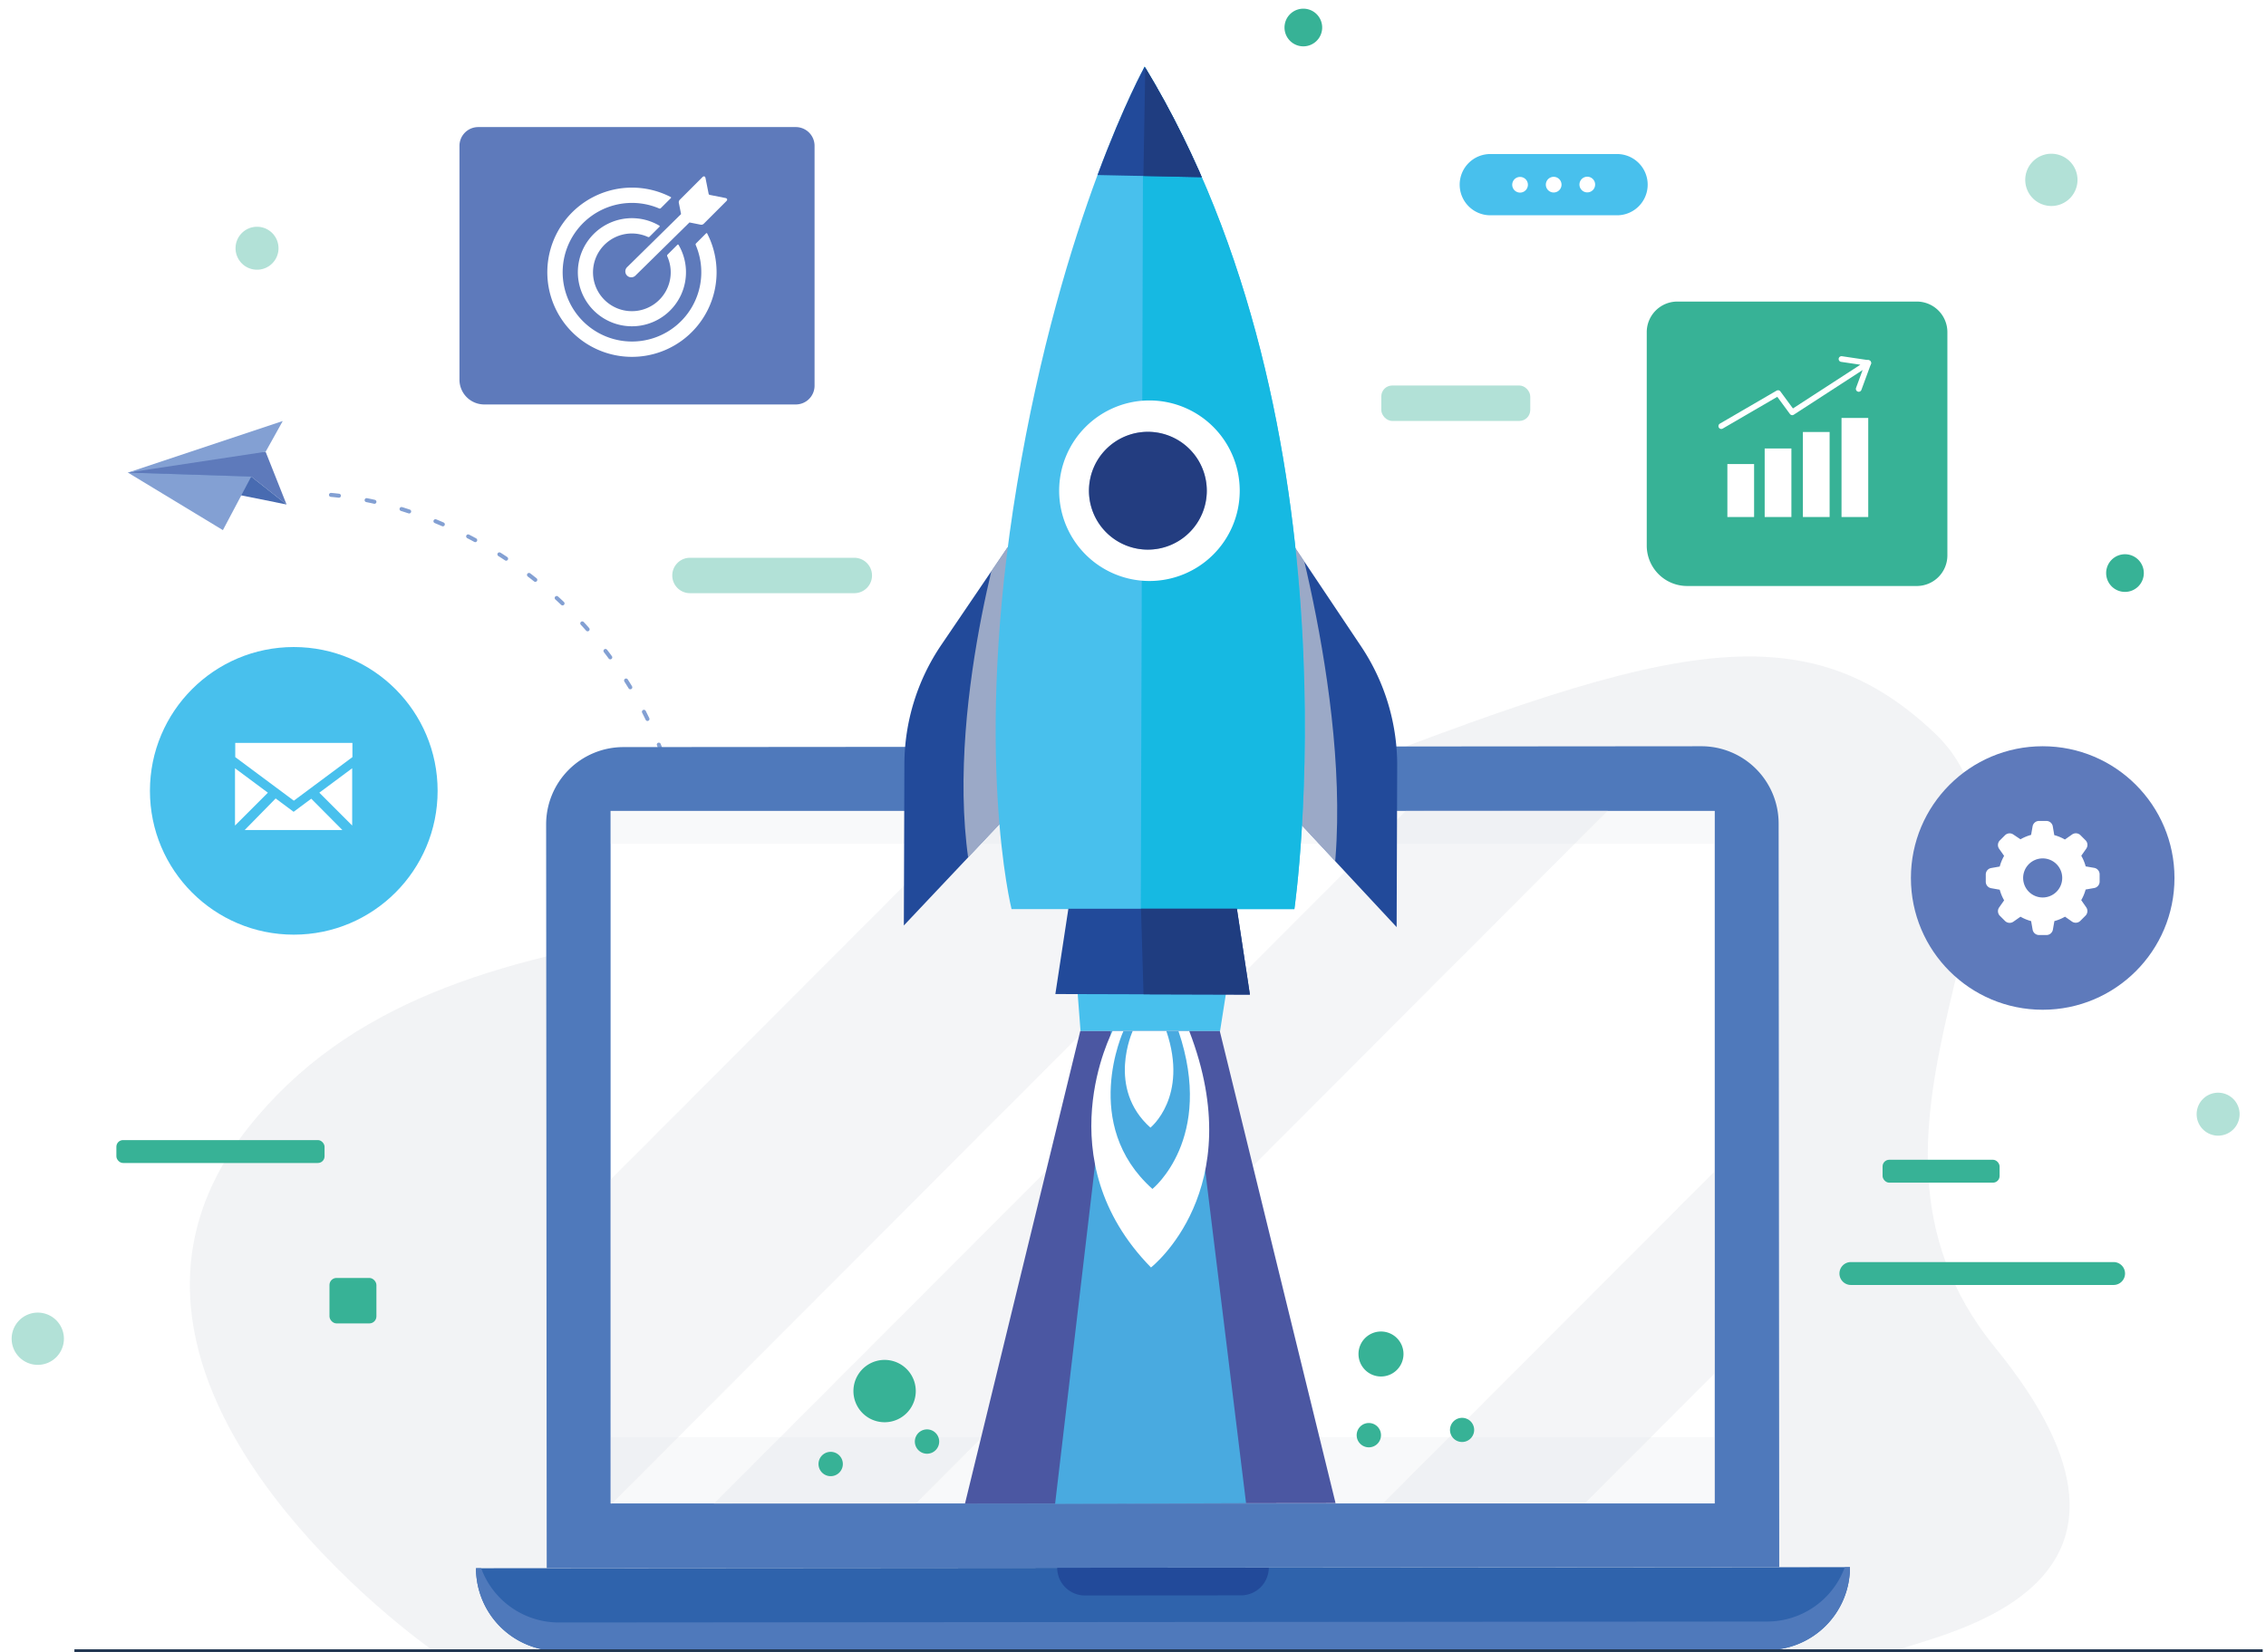
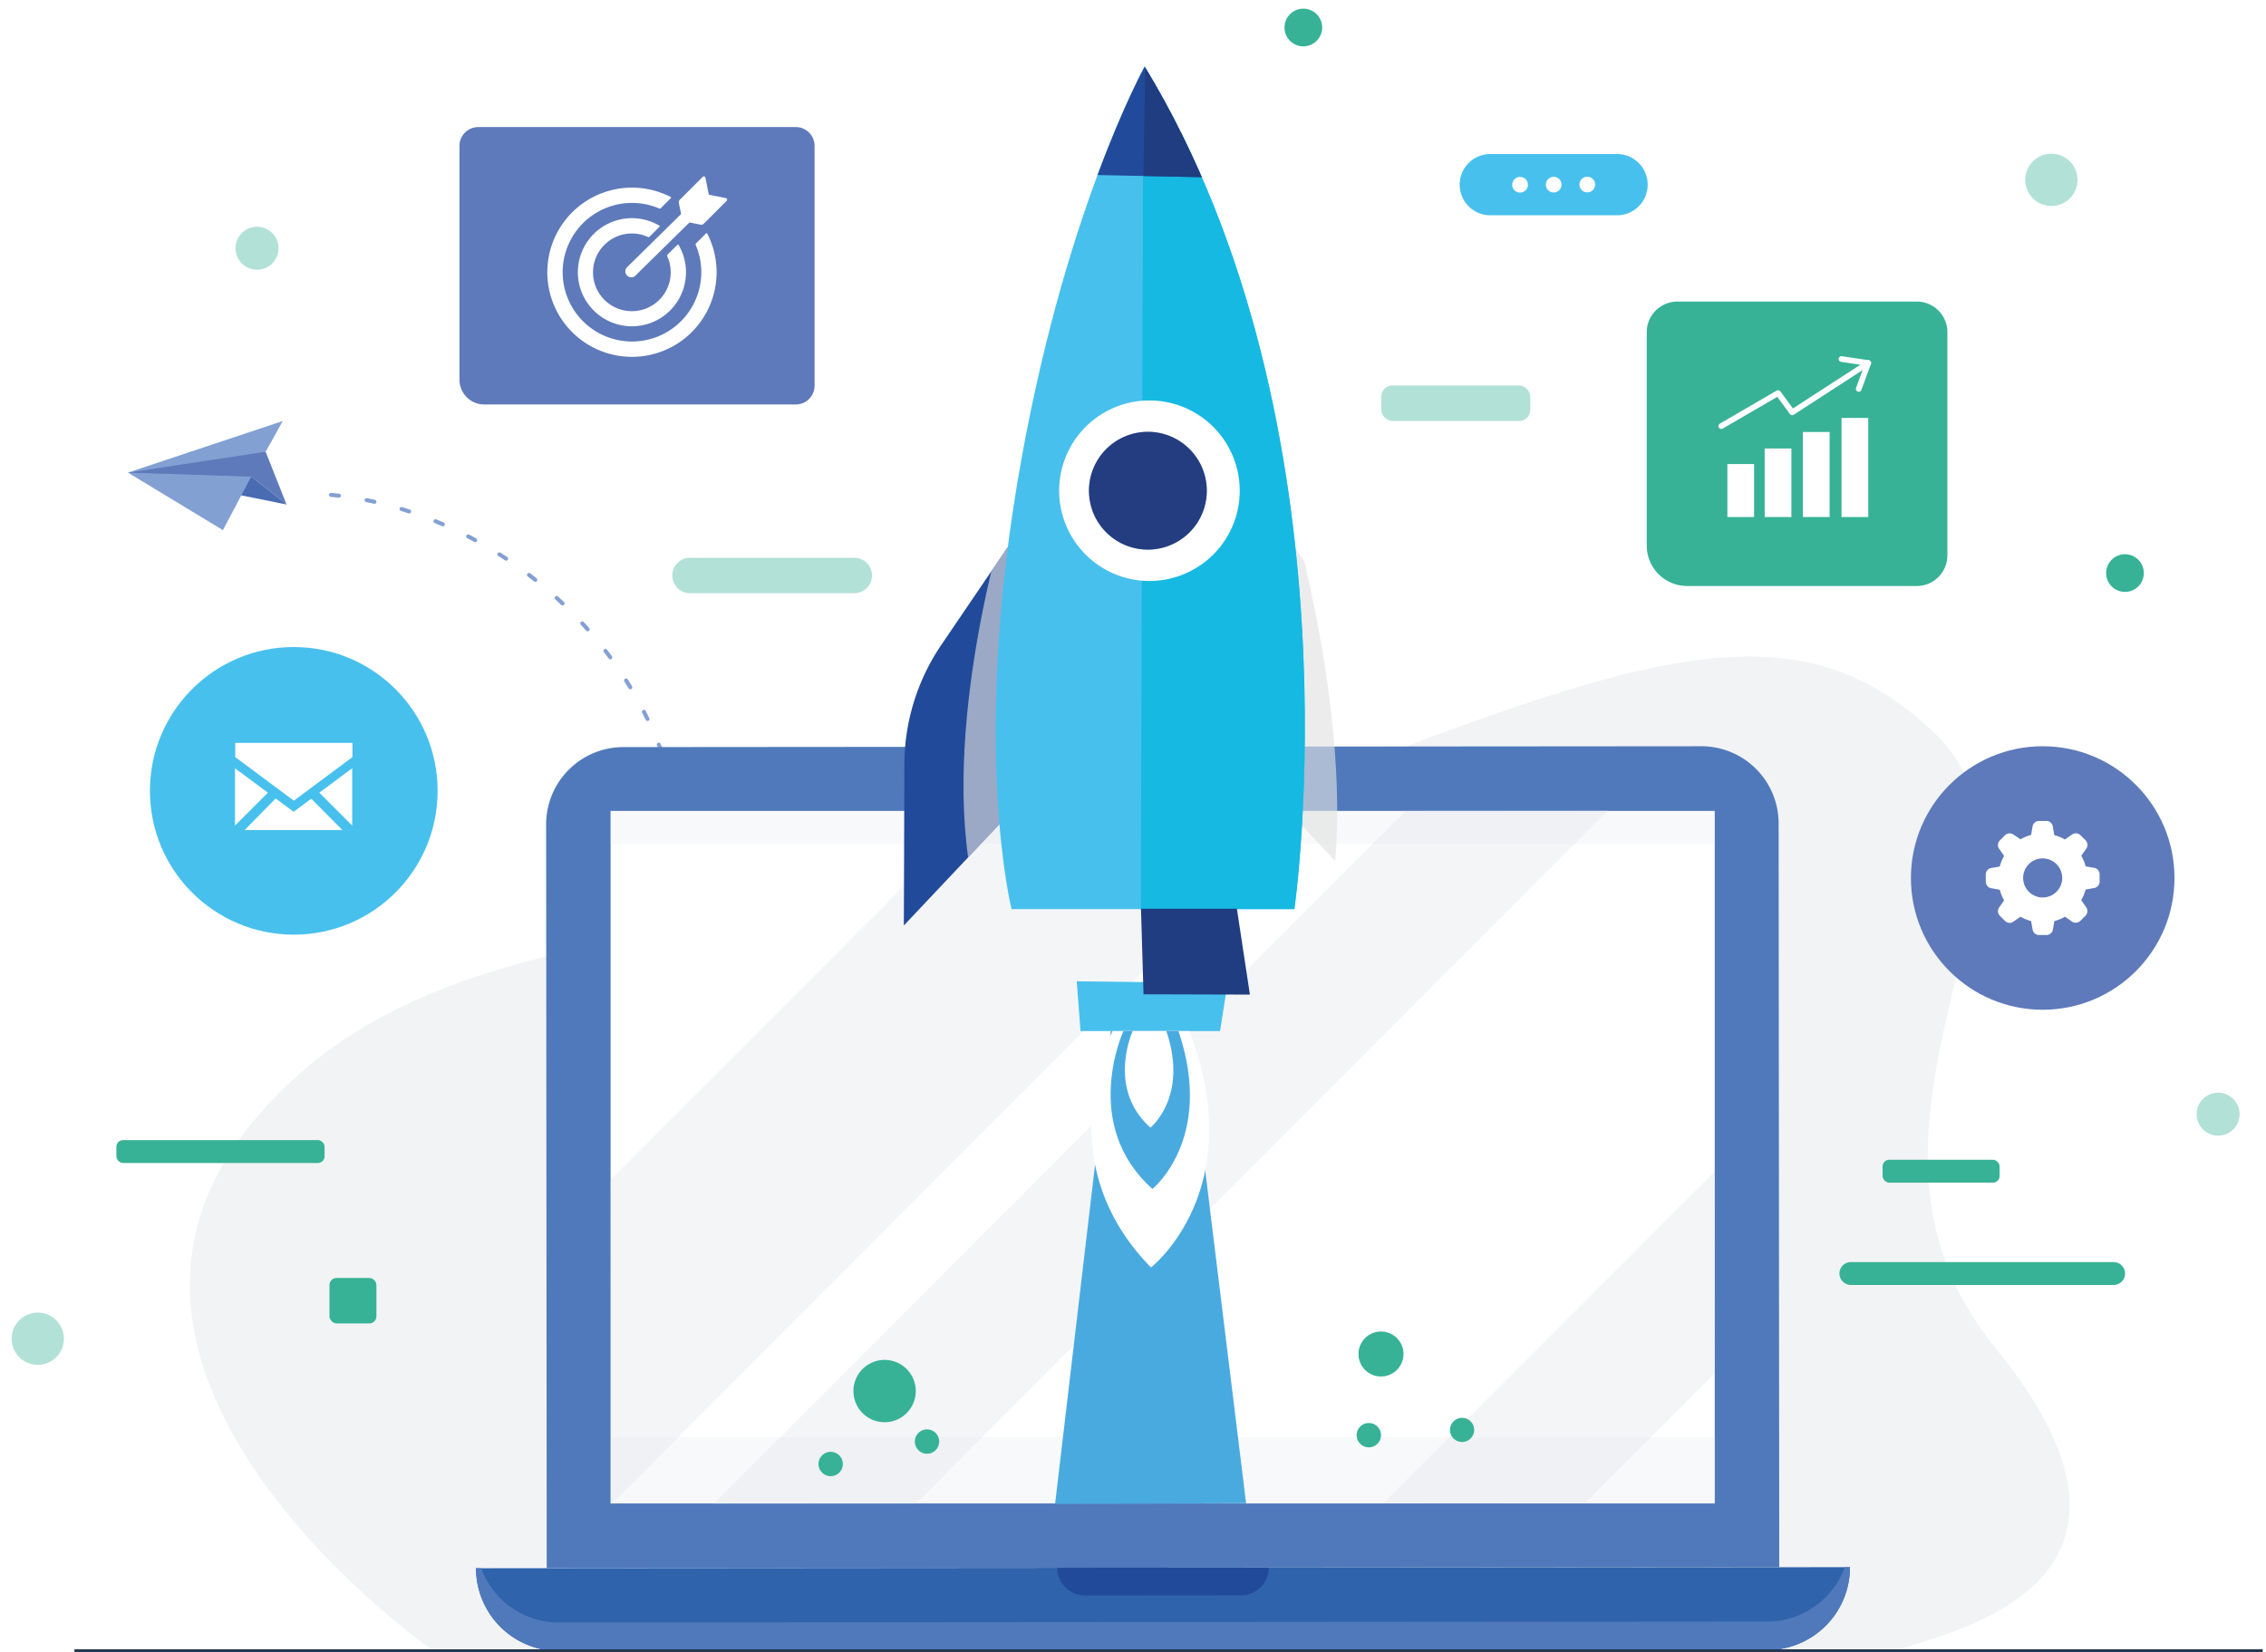
<svg xmlns="http://www.w3.org/2000/svg" width="576" height="420.025" viewBox="0 0 576 420.025">
  <defs>
    <style>.a{fill:#fff;}.b,.e,.k,.r{fill:none;}.c{clip-path:url(#a);}.d{fill:#dde1e6;}.d,.l{opacity:0.38;}.d,.l,.p,.t,.z{isolation:isolate;}.e{stroke:#83a0d3;stroke-width:1.018px;stroke-dasharray:2.037 7.128;}.e,.k{stroke-linecap:round;stroke-linejoin:round;}.f{fill:#5e7abb;}.g{fill:#486bb1;}.h{fill:#83a0d3;}.i{fill:#48c0ed;}.j,.l{fill:#37b296;}.k{stroke:#fff;stroke-width:1.451px;}.m{fill:#2f63ac;}.n{fill:#4f79bb;}.o{fill:#224a9a;}.p{fill:#d3d4dd;opacity:0.16;}.q{opacity:0.8;}.r{stroke:#233853;stroke-miterlimit:10;stroke-width:0.876px;}.s{clip-path:url(#b);}.t{fill:#e1e1e1;opacity:0.63;}.u{clip-path:url(#c);}.v{clip-path:url(#d);}.w{fill:#16b9e2;}.x{clip-path:url(#e);}.y{fill:#1f3d80;}.z{opacity:0.46;fill:url(#f);}.aa{clip-path:url(#g);}.ab{fill:#4b57a2;}.ac{fill:#49aae0;}</style>
    <clipPath id="a">
      <rect class="a" width="576" height="420.025" transform="translate(138.684 148.085)" />
    </clipPath>
    <clipPath id="b">
      <path class="b" d="M394.837,287.189l-16.889,24.875a54.3,54.3,0,0,0-9.377,30.328l-.135,40.992,35.773-37.909Z" />
    </clipPath>
    <clipPath id="c">
      <path class="b" d="M467.936,287.43l16.725,24.989a54.318,54.318,0,0,1,9.179,30.388L493.7,383.8l-35.524-38.143Z" />
    </clipPath>
    <clipPath id="d">
      <path class="b" d="M429.653,165.035s-21.06,37.821-32.433,106.157-1.408,108.034-1.408,108.034h71.894S485.39,256.868,429.653,165.035Z" />
    </clipPath>
    <clipPath id="e">
      <path class="b" d="M459.785,193.462l-54.479-1.131,23.265-33.326Z" />
    </clipPath>
    <linearGradient id="f" x1="121.394" y1="-55.913" x2="121.427" y2="-55.913" gradientUnits="objectBoundingBox">
      <stop offset="0.142" stop-color="#262e62" />
      <stop offset="0.233" stop-color="#262e62" stop-opacity="0.953" />
      <stop offset="0.346" stop-color="#262f65" stop-opacity="0.824" />
      <stop offset="0.472" stop-color="#26326b" stop-opacity="0.604" />
      <stop offset="0.604" stop-color="#253774" stop-opacity="0.302" />
      <stop offset="0.715" stop-color="#1f3d80" stop-opacity="0" />
    </linearGradient>
    <clipPath id="g">
      <path class="b" d="M410.255,379.134h42.839l3.306,21.827-49.452-.142Z" />
    </clipPath>
  </defs>
  <g transform="translate(-138.684 -148.085)">
    <rect class="a" width="576" height="420.025" transform="translate(138.684 148.085)" />
    <g class="c">
      <path class="d" d="M249.016,567.933s-98.485-68.312-47.349-133,152.462-41.711,252.841-81,139.3-54.174,175.932-19.48c35.8,33.91-31.045,99.376,15.357,156.2,50.192,61.466-13.7,72.64-25.792,77.28Z" />
      <path class="e" d="M351.444,366.017c-23.735,16.438-36.022,26.606-38.2,1.616-5.367-61.649-58.407-94.041-97.042-94.028" />
      <path class="f" d="M196.384,262.808c-.141-.1,9.816.133,9.816.133l5.323,13.411-8.982-7.1-10.487,3.738-20.862-4.749Z" />
      <path class="g" d="M171.2,268.245l40.331,8.107-8.982-7.1Z" />
      <path class="h" d="M171.2,268.245l39.359-13.115-4.351,7.812-35.008,5.3,31.349,1.011-7.206,13.616Z" />
      <path class="i" d="M549.725,202.82H517.511a7.787,7.787,0,0,1-7.787-7.787h0a7.788,7.788,0,0,1,7.787-7.786h32.214a7.787,7.787,0,0,1,7.787,7.786h0A7.787,7.787,0,0,1,549.725,202.82Z" />
      <path class="a" d="M527.065,195.054a1.992,1.992,0,1,1-2-1.986,1.992,1.992,0,0,1,2,1.986Z" />
      <path class="a" d="M535.61,195.027a1.992,1.992,0,1,1-2-1.985,1.992,1.992,0,0,1,2,1.985Z" />
      <path class="a" d="M544.155,195a1.993,1.993,0,1,1-2-1.986A1.993,1.993,0,0,1,544.155,195Z" />
      <circle class="i" cx="36.564" cy="36.564" r="36.564" transform="translate(176.796 312.592)" />
      <path class="a" d="M198.419,357.98l8.356-8.356-8.356-6.212Z" />
      <path class="a" d="M217.8,351.153l-4.481,3.333-4.564-3.393-7.869,8.022h24.823Z" />
      <path class="a" d="M219.855,349.622l8.35,8.35V343.411Z" />
      <path class="a" d="M213.376,351.657l14.89-11.075v-3.618H198.481v3.614Z" />
      <path class="j" d="M625.912,297.073H567.541a10.264,10.264,0,0,1-10.266-10.262V232.54a7.782,7.782,0,0,1,7.78-7.784h60.857a7.782,7.782,0,0,1,7.782,7.782V289.29a7.78,7.78,0,0,1-7.779,7.783Z" />
      <path class="k" d="M606.78,239.369l6.8,1.01-19.326,12.533-3.6-4.889-14.435,8.4" />
      <line class="k" y1="6.588" x2="2.422" transform="translate(611.155 240.379)" />
      <rect class="a" width="6.792" height="13.469" transform="translate(577.77 266.068)" />
      <rect class="a" width="6.792" height="17.427" transform="translate(587.252 262.11)" />
      <rect class="a" width="6.792" height="21.618" transform="translate(596.967 257.918)" />
      <rect class="a" width="6.792" height="25.187" transform="translate(606.785 254.35)" />
      <circle class="f" cx="33.498" cy="33.498" r="33.498" transform="translate(624.424 337.817)" />
      <path class="a" d="M671.02,368.74l-2.173-.38a11.209,11.209,0,0,0-1.12-2.7l1.266-1.806a1.666,1.666,0,0,0-.187-2.137l-1.3-1.3a1.668,1.668,0,0,0-2.137-.151l-1.806,1.265a11.272,11.272,0,0,0-2.7-1.12l-.374-2.22a1.667,1.667,0,0,0-1.612-1.383H657a1.667,1.667,0,0,0-1.647,1.383l-.38,2.165a11.291,11.291,0,0,0-2.7,1.12l-1.8-1.209a1.668,1.668,0,0,0-2.139.187l-1.3,1.3a1.67,1.67,0,0,0-.187,2.137l1.266,1.8A11.294,11.294,0,0,0,647,368.4l-2.165.38a1.667,1.667,0,0,0-1.383,1.645v1.842a1.667,1.667,0,0,0,1.383,1.645l2.165.382a11.274,11.274,0,0,0,1.12,2.7l-1.266,1.8a1.67,1.67,0,0,0,.187,2.137l1.3,1.3a1.668,1.668,0,0,0,2.139.187l1.8-1.265a11.25,11.25,0,0,0,2.7,1.12l.38,2.165A1.666,1.666,0,0,0,657,385.818h1.867a1.665,1.665,0,0,0,1.647-1.383l.38-2.165a11.192,11.192,0,0,0,2.7-1.12l1.765,1.237a1.665,1.665,0,0,0,2.137-.187l1.3-1.3a1.667,1.667,0,0,0,.187-2.137l-1.266-1.819a11.232,11.232,0,0,0,1.12-2.7l2.173-.38a1.667,1.667,0,0,0,1.383-1.647v-1.84A1.668,1.668,0,0,0,671.02,368.74Zm-13.1,7.527a4.967,4.967,0,1,1,4.965-4.969v.03a4.967,4.967,0,0,1-4.967,4.94Z" />
      <path class="f" d="M260.25,180.393h80.717a4.773,4.773,0,0,1,4.773,4.773h0v60.979a4.773,4.773,0,0,1-4.773,4.773h-79.19a6.3,6.3,0,0,1-6.3-6.3h0V185.166a4.773,4.773,0,0,1,4.773-4.773Z" />
      <path class="a" d="M323.092,198.431l-4.02-.8a.35.35,0,0,1-.254-.254l-.8-4.02c-.094-.466-.442-.572-.779-.236l-5.786,5.786a.9.9,0,0,0-.219.728l.574,2.877L298.08,216.019a1.507,1.507,0,1,0,2.131,2.132h0l13.73-13.509,2.877.575a.9.9,0,0,0,.727-.219l5.786-5.788C323.665,198.873,323.559,198.525,323.092,198.431Z" />
      <path class="a" d="M303.792,208.269l2.524-2.526a.176.176,0,0,0,.017-.249.2.2,0,0,0-.053-.042,13.743,13.743,0,1,0,4.892,4.9.179.179,0,0,0-.241-.077.2.2,0,0,0-.052.04l-2.526,2.524a.369.369,0,0,0-.068.387,9.876,9.876,0,1,1-4.879-4.883A.367.367,0,0,0,303.792,208.269Z" />
      <path class="a" d="M318.168,207.411l-2.566,2.567a.381.381,0,0,0-.073.387,17.62,17.62,0,1,1-9.273-9.271.382.382,0,0,0,.389-.073l2.566-2.568a.164.164,0,0,0,.022-.231.178.178,0,0,0-.064-.047,21.513,21.513,0,1,0,9.279,9.279.164.164,0,0,0-.215-.09A.167.167,0,0,0,318.168,207.411Z" />
      <rect class="j" width="11.93" height="11.556" rx="1.789" transform="translate(222.435 473.003)" />
      <path class="j" d="M675.942,474.786H609.17a2.911,2.911,0,0,1-2.911-2.911h0a2.912,2.912,0,0,1,2.911-2.911h66.772a2.911,2.911,0,0,1,2.911,2.911h0a2.911,2.911,0,0,1-2.911,2.911Z" />
      <rect class="l" width="37.864" height="9.008" rx="2.771" transform="translate(489.798 246.099)" />
      <path class="l" d="M355.842,298.9H314.07a4.5,4.5,0,0,1-4.5-4.5h0a4.5,4.5,0,0,1,4.5-4.5h41.772a4.5,4.5,0,0,1,4.5,4.5h0A4.5,4.5,0,0,1,355.842,298.9Z" />
      <rect class="j" width="52.918" height="5.821" rx="1.692" transform="translate(168.266 437.952)" />
      <rect class="j" width="29.746" height="5.822" rx="1.692" transform="translate(617.221 442.954)" />
      <path class="j" d="M683.627,293.789A4.788,4.788,0,1,1,678.839,289h0a4.787,4.787,0,0,1,4.787,4.787Z" />
      <path class="j" d="M474.772,155.079a4.788,4.788,0,1,1-4.788-4.788h0a4.787,4.787,0,0,1,4.788,4.786Z" />
      <path class="l" d="M666.77,193.815a6.642,6.642,0,1,1-6.643-6.641h0A6.643,6.643,0,0,1,666.77,193.815Z" />
      <path class="l" d="M154.929,488.459a6.641,6.641,0,1,1-6.641-6.643,6.641,6.641,0,0,1,6.641,6.643Z" />
      <path class="l" d="M209.479,211.2a5.46,5.46,0,1,1-5.46-5.46,5.459,5.459,0,0,1,5.46,5.46Z" />
      <path class="l" d="M707.975,431.365a5.46,5.46,0,1,1-5.46-5.461,5.459,5.459,0,0,1,5.46,5.461Z" />
      <path class="m" d="M587.882,567.611l-307.121.241a21.062,21.062,0,0,1-21.078-21.041h0l349.245-.273h0A21.059,21.059,0,0,1,587.882,567.611Z" />
      <path class="n" d="M587.877,560.36l-307.121.241a21.052,21.052,0,0,1-19.765-13.8h-1.308a21.062,21.062,0,0,0,21.078,21.045l307.121-.241a21.059,21.059,0,0,0,21.048-21.072h-1.308A21.05,21.05,0,0,1,587.877,560.36Z" />
      <path class="o" d="M454.151,553.7l-39.679.031a7.048,7.048,0,0,1-7.056-7.04v0h0l53.781-.042h0A7.05,7.05,0,0,1,454.151,553.7Z" />
      <path class="n" d="M590.955,546.548l-313.3.244-.148-189.1a19.644,19.644,0,0,1,19.627-19.659h0l274.012-.215A19.642,19.642,0,0,1,590.8,357.445h0Z" />
      <rect class="a" width="280.667" height="176.072" transform="translate(293.891 354.26)" />
      <rect class="p" width="280.667" height="16.831" transform="translate(293.953 513.501)" />
      <rect class="p" width="280.667" height="8.355" transform="translate(293.825 354.26)" />
      <g class="q">
        <path class="d" d="M387.426,354.3l-93.532,93.677.065,82.468h.2l175.935-176.21Z" />
        <path class="d" d="M320.12,530.422l51.345-.04L547.4,354.172l-51.345.04Z" />
        <path class="d" d="M541.613,530.249,574.6,497.21l-.04-51.345-84.293,84.424Z" />
      </g>
      <line class="r" x2="556.243" transform="translate(157.598 567.852)" />
      <path class="i" d="M412.381,397.579l.965,12.651h35.465l1.915-12.169Z" />
      <path class="o" d="M394.837,287.189l-16.889,24.875a54.3,54.3,0,0,0-9.377,30.328l-.135,40.992,35.773-37.909Z" />
      <g class="s">
        <path class="t" d="M394.573,278.718s-17.461,55.3-8.328,95.456l18.624-22.247L399.491,283.3Z" />
      </g>
-       <path class="o" d="M467.936,287.43l16.725,24.989a54.318,54.318,0,0,1,9.179,30.388L493.7,383.8l-35.524-38.143Z" />
      <g class="u">
        <path class="t" d="M464.249,268.52s19.638,61.42,12.956,106.147L453.12,343.006l10.237-59.045Z" />
      </g>
      <path class="i" d="M429.653,165.035s-21.06,37.821-32.433,106.157-1.408,108.034-1.408,108.034h71.894S485.39,256.868,429.653,165.035Z" />
      <g class="v">
        <path class="w" d="M429.313,158.252l-.675,230.378,72.7,1.958-26.522-224.2Z" />
        <path class="o" d="M459.785,193.462l-54.479-1.131,23.265-33.326Z" />
        <g class="x">
          <path class="y" d="M430.059,150.629l-.872,50.393,24.387-4.922Z" />
        </g>
      </g>
      <path class="a" d="M453.814,272.924A22.95,22.95,0,1,1,430.939,249.9h0A22.951,22.951,0,0,1,453.814,272.924Z" />
      <path class="o" d="M445.441,272.9a14.974,14.974,0,1,1-14.925-15.023h0A14.974,14.974,0,0,1,445.441,272.9Z" />
      <path class="z" d="M415.491,272.8a14.974,14.974,0,1,1,14.925,15.023h0A14.974,14.974,0,0,1,415.491,272.8Z" />
-       <path class="o" d="M410.255,379.134h42.839l3.306,21.827-49.452-.142Z" />
      <g class="aa">
        <path class="y" d="M428.658,377.058l.88,29.839,36.808-2.529L460.7,379.384Z" />
      </g>
-       <path class="ab" d="M413.277,410.23l-29.3,120.146,94.2-.114L448.745,410.23Z" />
      <path class="ac" d="M421.04,410.23,406.881,530.443l48.545-.169L440.687,410.23Z" />
      <path class="a" d="M421.492,410.229s-17.193,32.618,9.764,60.107c0,0,25.315-19.693,9.725-60.107Z" />
      <path class="ac" d="M424.253,410.229s-10.988,23.762,7.371,40.14c0,0,15.9-12.74,6.617-40.14Z" />
      <path class="a" d="M426.607,410.229s-6.723,14.537,4.509,24.556c0,0,9.73-7.792,4.047-24.556Z" />
      <path class="j" d="M371.468,501.766a7.924,7.924,0,1,1,0-.005Z" />
      <path class="j" d="M495.441,492.337a5.719,5.719,0,1,1-5.72-5.718h0A5.72,5.72,0,0,1,495.441,492.337Z" />
      <path class="j" d="M377.418,514.6a3.093,3.093,0,1,1-3.093-3.093h0A3.093,3.093,0,0,1,377.418,514.6Z" />
      <path class="j" d="M489.724,512.976a3.092,3.092,0,1,1-3.091-3.093h0A3.093,3.093,0,0,1,489.724,512.976Z" />
      <path class="j" d="M513.405,511.637a3.071,3.071,0,1,1-3.072-3.07h0A3.071,3.071,0,0,1,513.405,511.637Z" />
      <path class="j" d="M352.929,520.308a3.093,3.093,0,1,1-3.093-3.093h0A3.093,3.093,0,0,1,352.929,520.308Z" />
    </g>
  </g>
</svg>